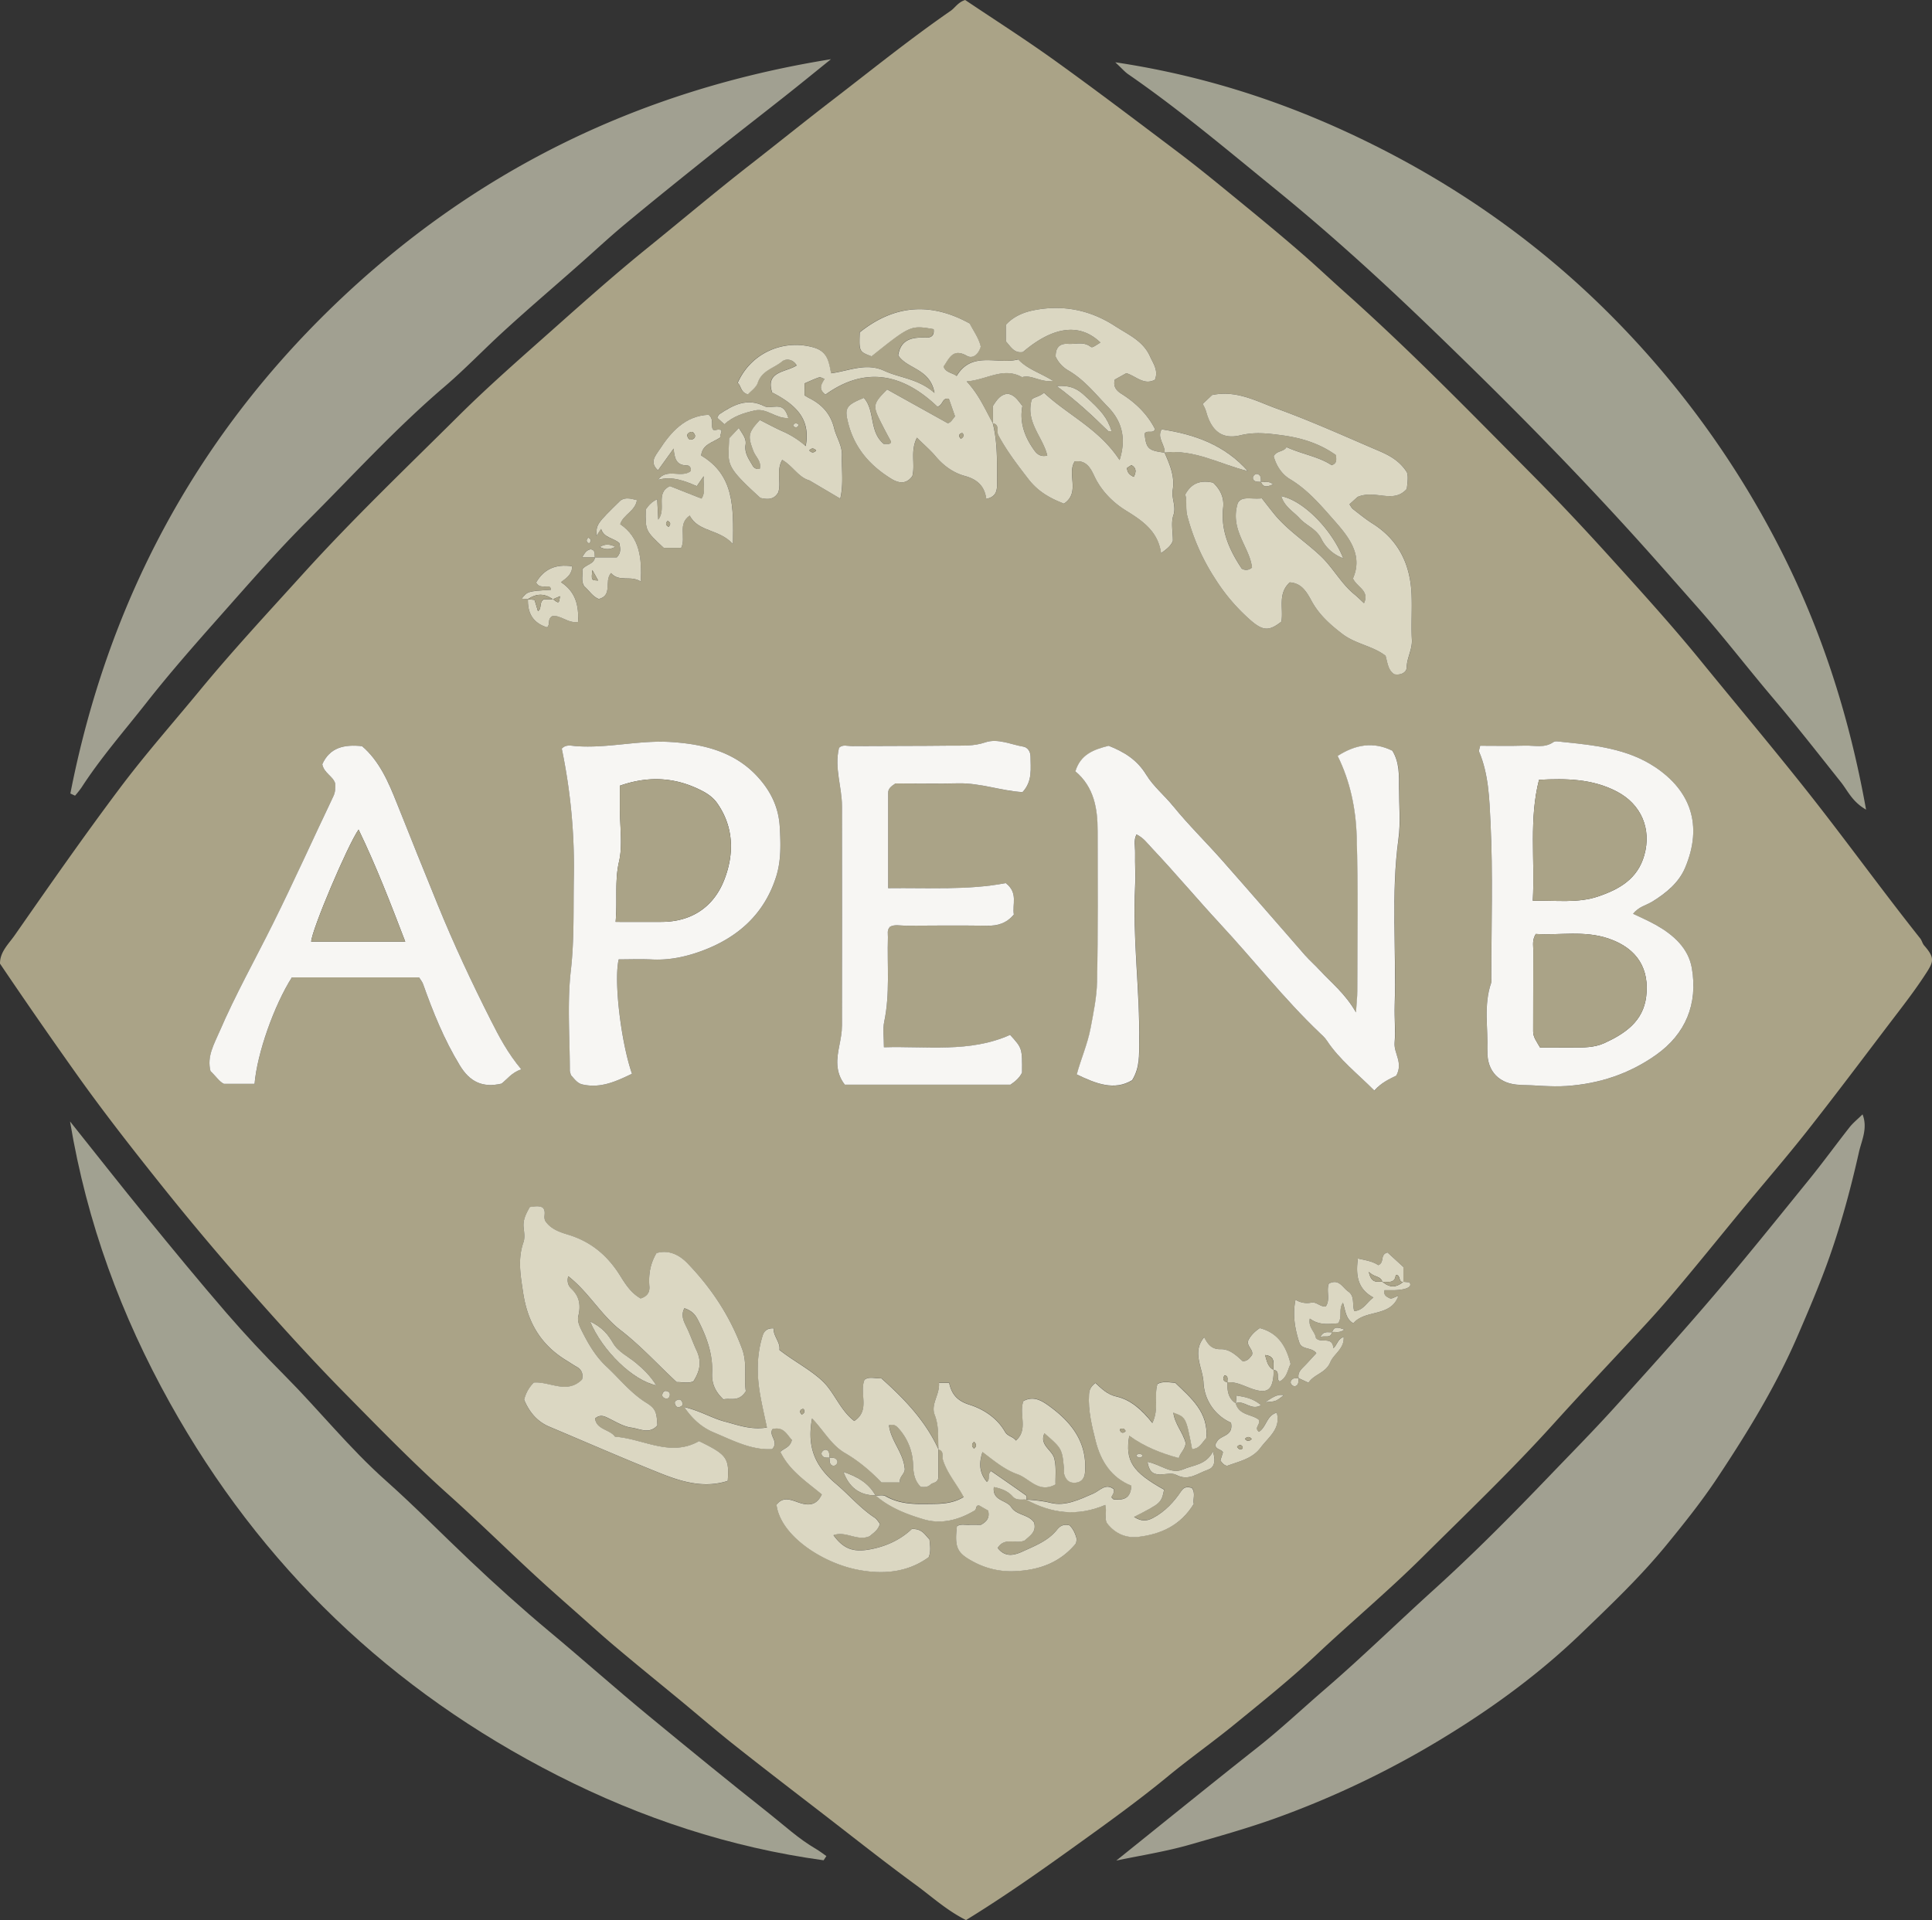
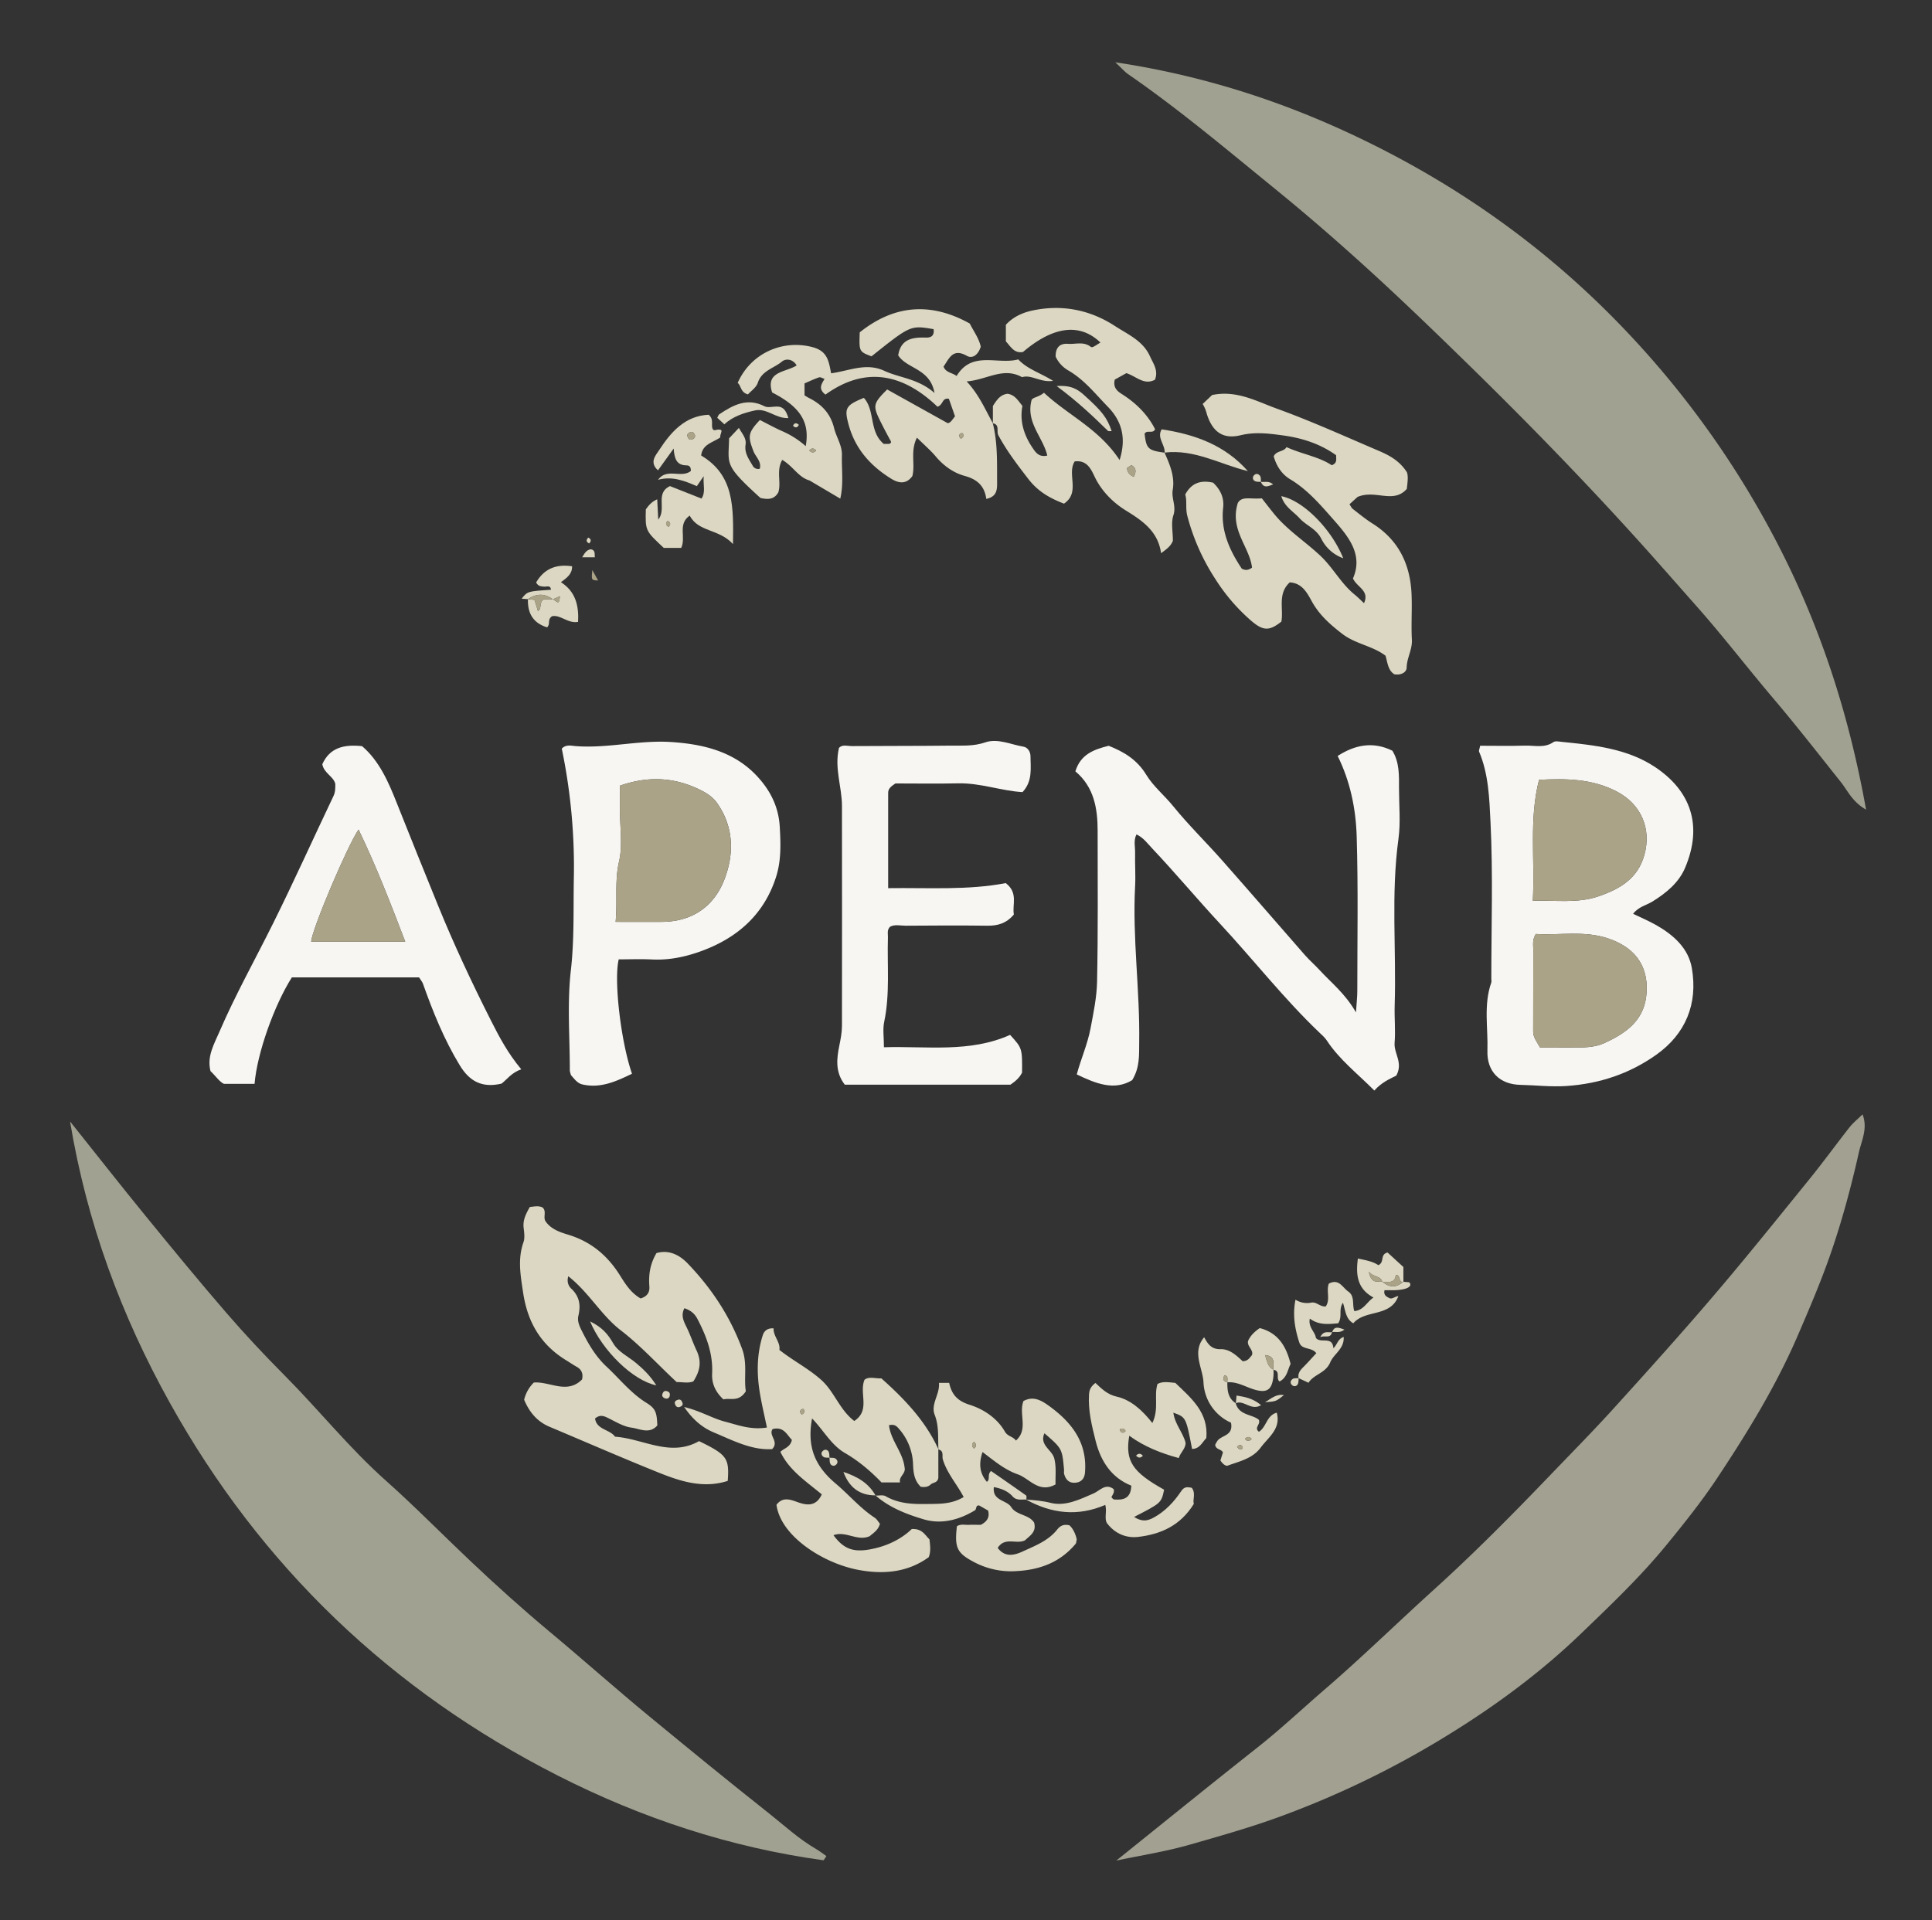
<svg xmlns="http://www.w3.org/2000/svg" viewBox="0 0 1848.74 1837.72">
  <rect x="0" y="0" width="1848.74" height="1837.72" fill="#333333" stroke="none" />
  <defs>
    <style>.cls-1{fill:#aaa387;}.cls-2{fill:#a1a091;}.cls-3{fill:#a1a191;}.cls-4{fill:#f7f6f3;}.cls-5{fill:#dbd7c2;}</style>
  </defs>
  <title>Recurso 2</title>
  <g id="Capa_2" data-name="Capa 2">
    <g id="Capa_1-2" data-name="Capa 1">
-       <path class="cls-1" d="M924.39,1837.72c-18.72-9.42-32.79-22.49-48.06-33.66-29.69-21.71-58.54-44.6-87.66-67.09-28.59-22.07-57.26-44-85.58-66.46-17.59-13.92-34.57-28.6-51.86-42.89-21.82-18-43.86-35.81-65.44-54.12-10.07-8.54-19.87-17.46-29.73-26.2-14.86-13.16-29.84-26.28-44.43-39.77-27.84-25.71-54.92-52.35-83.08-77.59-33.8-30.29-65.31-62.72-97.06-94.92-32.59-33-63.77-67.52-94.47-102.33q-43.19-48.93-83.94-100c-27.83-34.88-55.3-70-81.15-106.51C47.64,991.94,23.73,957.46,0,922.3-.12,911,8.37,903.35,14.11,895.1c33-47.34,66-94.69,100.63-140.83,24.1-32.12,50.77-62.32,76.34-93.34,31.6-38.32,65.37-74.67,98.7-111.48,47.49-52.44,98.53-101.23,148.62-151C468,369,499.56,341.59,530.75,313.83c29.11-25.89,58.26-51.81,88.54-76.3C652,211.06,684.15,183.88,717.35,158c26.44-20.63,52.57-41.71,79.16-62.16C834,67,870.79,37.27,909.71,10.36c4.32-3,6.92-8.14,13.86-10.36,28,18.82,57.24,37.46,85.38,57.67,39.45,28.35,78.17,57.71,117,87,16.79,12.65,33.16,25.89,49.42,39.22,24,19.64,48,39.22,71.33,59.55,13.47,11.73,26.45,24,39.81,35.94,62.75,55.88,121.34,116.12,180.45,175.78,25.25,25.49,49.82,51.71,73.9,78.32,29.26,32.35,58.65,64.68,86.19,98.47,33.25,40.81,67.11,81.1,99.86,122.33,37.64,47.38,72.94,96.51,110.55,143.87,1.6,2,2.13,4.9,3.8,6.81,11,12.59,9,15.71-.17,29.61-10.47,15.86-22.25,30.88-33.76,46-25.82,34-51.46,68.15-77.88,101.68-19.59,24.86-40.31,48.81-60.46,73.21-24.32,29.45-48.2,59.27-73,88.28-11.61,13.56-23.82,26.7-36,39.74-24.48,26.24-49.12,52.45-73.12,79-40.24,44.59-83.54,86-126.09,128.22-32.46,32.2-67.63,61.63-101,93-25,23.47-51.82,45-78.37,66.66-20.84,17-42.91,32.56-63.67,49.67-28.45,23.43-58.32,44.9-88.2,66.38C995.49,1790.91,961.24,1815.07,924.39,1837.72ZM1274.76,1275c-3.48.8-8-2.22-11.45,4.83,4.75-2.18,9.58,2,11.37-4.92,3.61-.37,7.7,1.15,11.83-2.4C1281,1270.6,1276.79,1268.89,1274.76,1275Zm-68.2-813.7c2.73,6.35,6.69,4.22,11.74,2.31-4.21-3.63-8.1-2-11.67-2.39-.24-1.92.14-4.26-.84-5.66-1.72-2.44-4.44-2.69-6.34,0a3.36,3.36,0,0,0,1.4,4.87C1202.47,461.28,1204.63,461.05,1206.56,461.29ZM793.77,1395.15c-.24-1.91,0-4.06-.84-5.68a3.34,3.34,0,0,0-4.88-1.3c-2.79,1.91-2.4,4.57,0,6.25,1.39,1,3.73.59,5.64.82.23,1.92,0,4.08.83,5.69a3.38,3.38,0,0,0,4.88,1.41c2.69-1.87,2.51-4.6,0-6.32C798,1395,795.69,1395.4,793.77,1395.15ZM505.1,573.45l.08.08c-.37,12.29,4,21.55,16.21,26.15,1.63.61,2.4,1.14,3.1-.54,1.84-2.52-.63-6.61,3.81-9.4,8.15-1.65,15.08,7.24,24.88,5.44.79-15.24-2.17-28.89-16.42-38,5.79-4.27,10.84-7.8,10.68-15.24-15.72-2.37-27,2.75-34.43,15.5,2.23,4.12,4.94,3.61,7.51,4,2.34.37,6.27-1.9,6.71,3-22.41,1.44-22.41,1.44-28.07,8.53Zm64.12-40c-.48-3,.89-6.88-3.86-7.75-4.06.64-5.67,3.28-8.28,7.66h12.23c-.92,7.07-9.1,6.78-12.1,11.7.67,5.31-1.41,10.74,1.57,15.85,4.83,4.16,8.23,10.2,14.22,12.48,13.57-3.79,4.77-16.81,11.58-24.89,7.88,9,19,1.88,28.58,8.14,1-22.52-.81-42-19.72-54.92,3-9.32,14.37-12.26,16-23-5.61-1.35-10.53-3-15.6.19-23.18,22.7-23.18,22.7-23.2,34.12l4.48-6.79c2.61,8.73,12,8.47,17.46,13.57.72,4.4,2.19,8.93-2.44,13.64Zm773.62,693.35.07.1v-14.23l-15.16-13.9c-7.64,2-2.5,9.48-8.89,12.11-5.27-3.69-12.39-4.76-19.49-6.35-2.17,15.84-.47,29.12,14.92,37.33-6.54,4.46-9.37,12.2-18.36,13-2.24-6.62.77-14.24-5.86-18.8-5.52-3.8-8.72-12.58-18.49-7.51-2.75,6.84,1.67,15.39-3,21.86-5.69.42-8.71-4.71-13.91-3.65a20.64,20.64,0,0,1-15-2.81c-2.92,14.41-.67,27.75,3.64,40.94,2.42,7.39,11.84,4.17,16.28,10.29-4.49,4.82-8.37,9.25-12.54,13.38-3,3-5.3,6-4.43,10.44-1.92.24-4.27-.14-5.66.84-2.45,1.72-2.69,4.44,0,6.33a3.34,3.34,0,0,0,4.87-1.38c.84-1.62.62-3.78.86-5.71l9.36,4.36c5.29-8.27,16.45-9,20.88-19.68,3.32-8,13.56-12.84,12.78-24.15-5.91,2-6.06,7.49-9.87,10.78-.65-12.15-12.44-4.15-16.7-9.89-.83-6-7.57-10.07-5.82-18.47,9,6.74,18.52,5.13,27.13,4.54,4.38-6.63,0-13.19,4.58-19.7,2.41,7.6,2.69,15.7,9.91,19.65,11.49-13.47,35.51-5.5,43.1-26-3.14.22-5.89,3.27-8.58,1.9-2.42-1.23-5.9-2.71-4.62-7.58,3.26,0,6.53.09,9.79,0,11.47-.37,17.41-3.54,13.82-7.56Zm-160.25,116.33c-7.46-4.76-8.25-12.22-8.11-20.06l.08-.07c9.25-.7,17,4.25,25.33,6.82,12.61,3.88,17.44.4,18.7-13,.18-1.93.05-3.88.06-5.83l-.08.08c7,1.07,1.93,8.36,5.78,11.17,7.31-3.74,7.73-11.46,10.57-16.73-4.23-17.34-12.21-29.89-29.49-34.38-4.4,2.94-8.26,6.47-10.75,11.24-2.8,5.75,5.15,9.18,3.28,14.57-2.25,2.7-3.9,5.79-8.91,5.91-5.6-5.23-12.25-11.75-21-11.53-9,.24-12.39-5.07-15.84-11.42-12,14.13-1.33,29.27-.64,43.25a44.36,44.36,0,0,0,26.31,38.51c2.39,12.31-8.24,11.83-12.58,16.86a24.42,24.42,0,0,0-2.56,4.39c.77,4.78,5.68,3.8,7.45,7.16-.79,2.54-1.69,5.38-2.45,7.81,2,2.73,3.74,4.66,6.43,5.09,11.6-4.34,24.09-6.67,32.12-17.46,7.47-10,19.55-17.94,15.4-33.42-9.84,2.65-9.86,13.88-17.08,18.27-5.07-4.06,2.06-7-.18-11.56-6.44-5.29-19-4.14-22-15.76,7.82-3.49,14.7,7.73,24.25,1.84-7.68-6.43-15.32-7.93-23.48-9.19C1182.94,1339.19,1182.76,1341.16,1182.59,1343.13Zm-344.8,88.18c-6.8-12.23-18.09-18.3-30.73-22.53,5.3,14.3,15,22.59,30.81,22.44,13.38,11.71,29.85,18,46.25,22.87,16.78,5,33.66.53,48.82-8.64,1.77-1.07.54-5.45,4.29-4.56l8.34,4.77c1.72,6.63-1.19,10.58-7,13.67-3.36,0-7.35-.16-11.32,0s-7.93-1-11.52,1.34c-2.45,20.82.14,25.81,16.82,34.52a75.31,75.31,0,0,0,39.78,8.43c22.72-1.15,42.1-8.34,56.94-26.05.74-.88.67-2.45,1.14-4.38-1.14-5.15-3.42-10.22-7-13.39-6-1.44-9.2.85-11.78,4.09-8.57,10.76-21,15.41-32.87,20.88-8.65,4-17.17,5.65-24-3.34,6.91-11.07,18.07-3,26.16-7.32,4.62-4.47,11.17-7.9,8.66-16.93-4.85-7.85-17-7-21.84-14.76-4.4-7-18.33-5.84-16.66-19.23,7.69,1.55,13.52,4.07,18,9,3.77,4.21,8.56,2.66,13.05,3,24.17,13.34,49.14,16.43,75.59,5,1.79,6.43-1.14,12.74,1.55,17.38,8,10.58,18.9,14.53,30,13.24,21.33-2.49,40.35-10.71,53.18-31.61-1.35-4,2.17-10.07-2-15.42-3.91-.66-6.92-1.42-10,3.12-7,10.39-15.37,19.51-26.86,25.67-6.64,3.56-11.58,3.31-18.31-.86,26-13.32,26-13.32,28.75-26.07-30.38-16.89-37.46-27.45-33.36-51.64,14.55,10.56,30.48,16.78,47.34,21.36,1.82-5.82,6.84-9.14,6.52-14.77-2.54-9.87-10.28-17.66-11.67-28.69,12.09,4.41,12.09,4.41,17.9,34.7,7.19,0,9.59-6.11,13.65-10.39,2.22-24.44-14.38-38.15-29.66-52.79-6-.45-11.76-1.8-17.07,1-3.59,11.44,1.69,23.63-4.9,37.4-10-12.83-21-22.32-34.17-25.27-9.25-2.06-14.57-7.8-20.32-13.08-4.53,3.47-5.86,6.62-6.14,11.09-.95,15.3,2.71,29.89,6.34,44.39,4.87,19.41,15.08,35.24,34.14,42.84-.48,12.69-7.93,13.89-16.57,13.21-.89-.07-1.68-1.45-2.49-2.21,1.12-2.41,3.15-4.46,2.18-7.7-7.78-6-13.34,1.57-19.27,4.14-13.28,5.74-27,12.53-41.12,9-7.87-2-15.37-2.5-23.13-3.16-.06-1.33.41-3.4-.25-3.87-11.22-8-22.58-15.83-33.57-23.45-4,3.6-.42,7.9-4,10.36-6.78-8.09-8-16.93-4.14-28.51,11.21,8.51,21.25,17,33.51,21.27,11.57,4,20.2,18.57,36.36,9.75-.28-8,.92-16.26-1.21-24.82-2.09-8.4-14.54-12.76-9.42-24.15,16.93,14.7,16.94,14.7,18.76,34.9.12,1.32-.26,2.74.08,4,1.31,4.85,4.11,8.45,9.54,8.46,6.22,0,9.88-3.44,10.4-9.62,2.35-27.79-11.56-47-32.73-62.7-8.3-6.18-16.08-11.24-26.12-5.92-4.81,12.38,5,27.06-7.23,37.87-2.84-4.13-7.76-3.71-10.57-8.62-7.4-13-20.54-21.52-33.87-25.7-12.09-3.8-17.11-10.34-19.44-20.92h-9.76c1,10.85-8.06,20.37-4.09,30.56,4.32,11.08,3,22,3.6,33.11-12.43-27.29-32.58-48.33-54.63-67.93-5.85.31-11.89-2.12-16.14,1.37-5.36,13.08,6,29-9.79,39.42-14.1-10.83-18.94-27.73-31.18-38.91s-26.87-18.42-40.46-29.11c1.13-7.45-5.91-13-5.55-20.62-6.35-.53-9.2,3-10.34,6.51-5.91,18.53-5.88,37.51-2.61,56.5,1.8,10.48,4.27,20.84,6.57,31.89-15.5,2.5-28-2.47-40.2-5.66-11.93-3.1-22.86-10-39-14,9,13.16,18.35,20.18,28.58,24.46,18.13,7.59,36.13,17.11,55.62,15.86,7.11-7.4-4-13.08.46-19.19,10.88-2.65,13.72,5.76,18.42,10.33-1.54,7.31-7.68,8-11,11.51,8.64,18,24.95,28.44,39.61,40.69-5.74,12.5-15.37,10.24-23.9,7.14-7.61-2.77-13.9-4.4-19.45,2.78,3.91,29.84,44.08,55.62,77.55,62.17,23,4.5,47.18,3.3,68.14-12,2.2-5.48,1.34-11.31.7-17.06-4.37-4.2-7-10.39-16.92-9.89-8.75,8.5-20.94,15.13-35.15,18.46-18.94,4.45-29.16,2-39.76-12.54,11.85-4.46,22.88,6.25,34.68.9,3.39-3,8.16-5.69,9.76-11.87-1.59-1.88-2.91-4.39-5-5.76-14-9.16-24.64-22-37.25-32.61-20.36-17.15-27.65-35.58-22.7-62.41,11.05,11.44,18.44,25.53,31.44,33.06,13.29,7.69,24.62,17.37,35,28.16h17.73c-1.3-5.85,5.8-8.25,4.36-14.3-1.59-14.56-13.21-25.78-14.92-40.4,5.5-1.48,7.73,1.3,9.81,3.72a53.82,53.82,0,0,1,13.22,33.83c.27,8.17,1.31,15.52,7.34,21.33,3.5.45,6.77.42,9.46-2.16,2.25-2.15,6.74-1.41,7.39-6.5v-27.23c5.74,1.26,3.33,6.14,4.36,9.57,4,13.37,13.63,23.91,19.93,36-11.73,7-23.42,6.48-35.11,6.66-13.77.22-27.15-.29-39.57-7.47C845,1430.45,841.06,1431.45,837.79,1431.31Zm276.65-998.07c-15.73-2.07-17.59-3.83-19.12-18.15,2.19-4,8,.52,10-4.32-7.34-14.4-18.57-25.28-32.16-33.85-5-3.12-8.07-6.86-6.39-13.61l11.06-6.16c9.35,2.87,16.86,11.93,27.37,6.29,3.49-8.91-1.59-15.35-4.77-22.44-6.69-14.91-21.17-20.91-33.42-28.91-24.12-15.75-51.11-20.93-79.35-14.83-9.22,2-18.51,6.21-25.12,13.61v15.84c4.75,5.24,8.07,11.75,16.39,10.17,29-24.78,54.5-27.91,74.08-9.05-7.3,4.54-7.77,5.19-9.66,3.81-6.73-5-14.22-2-21.32-2.56-8.41-.62-12,4.11-11.84,12.27a29.56,29.56,0,0,0,11.94,13.11c15.37,8.82,26,22.59,38,34.85,12.8,13.16,18.15,29.21,11.23,51-19.57-29.92-49.52-43-72.34-64.42-5.1,4.3-10.48,4.22-11.85,6.92-5.7,21.62,10.87,35.31,15,53.2-8,1.91-11.29-3.31-13.87-7.07-8.38-12.23-12.77-25.83-9.9-40.46-4.25-5.12-7.18-10.61-14.28-11.61-7.29.86-10.67,6.57-14,11.7v16.6c-7.37-13.05-13-27.09-25.18-40.18,19.35-1.43,35-14.17,53-4.05,9.08-2.76,17.5,5.39,29.64,3.5-12.92-8-24.6-11.16-33.35-20.53-19.78,5.34-44.21-8.67-59,15.89-4-3.25-10.4-3.16-12.5-9,5.36-7.65,8.75-18,22.27-10.31,5.71,3.25,11.2-1.5,13.34-8.8-1.79-8.14-7-15-10.53-22.11-37.57-20.91-72.57-17.74-105.29,8.45-.63,18.41-.63,18.41,11.27,22.94,37.31-29.75,37.31-29.75,59.42-26,.79,5.55-1.66,8.24-7.22,8.06-12.79-.44-24.21,1.23-26.65,17,8.44,13.19,30.5,12.35,34.73,36-15.78-13.87-33.16-14.31-48-21.18-17.49-8.12-33.51,0-50.92,2.36-2.24-11.27-3.22-21.11-17.69-25-28.46-7.61-59.12,5.57-71.73,34.2,3.5,2.76,2.53,8.95,9.84,11,2.83-3.2,8-6.56,9.42-11.1,3.78-11.73,15.38-13.83,23.18-20.38,3.12-2.61,10-3.09,14,3.75-10.42,6.76-30.07,5.4-23.46,25.89,26.7,13.6,36.33,28.27,32.14,51.36A84.09,84.09,0,0,0,749.32,413c-7.59-3.3-14.86-7.34-22.1-11-11.49,12.22-11.62,15.57-6.2,29.75,2.11,5.52,8,10,6.1,16.91a5.92,5.92,0,0,1-6.87-3.05c-3.58-6.17-8-12.09-6.73-20,1-6.25-3.39-10.53-6.39-16.06l-9.39,10c-.51,25.17-5.45,24.92,30,57.06,6.58,1.48,13,1.93,17.1-5.35,3.05-9.66-2.27-20.63,3.76-31.09,10.37,6,15.48,16.67,26.11,19.7l29.42,17.39c3.32-14,1.19-27.86,1.59-41.55.28-9.34-5.33-17.23-7.47-25.9-3.41-13.83-11.64-22.66-23.8-28.75-1.66-.84-3.22-1.89-4.5-2.64V367c4.44-1.89,9.06-4.15,13.91-5.77,1.39-.46,3.4.92,5.26,1.49-3,5-6.31,9.54.87,15,39.12-28.26,75.28-19,107.16,11.62,5.74-1.82,4.22-8.91,10.93-7.58l5.83,16.76c-2.68,3.13-4.18,6.34-7.05,6.51l-57.88-32.26c-13.29,13.26-13.8,15.46-6.92,29.57,3.14,6.46,6.48,12.83,10,19.11.89,1.61,1.2,2.39-1.19,3.41h-5.16c-14.25-12-7.94-31.76-19-44.05-17.46,7-18.66,10.05-14.89,24.56,6.15,23.66,20.82,40.27,41,52.8,7.73,4.79,14.7,5.25,20.3-2.51,2.91-11.57-2.21-23.69,4.37-36.75,7.13,7.06,13.15,12.23,18.2,18.22,7.48,8.87,17,15.5,27.5,18.38,12.15,3.33,19,9.76,20.65,22,9.91-2.13,10.41-8.34,10.36-15.41-.14-19.09.64-38.23-4.13-57,7,1.25,3.3,7.66,5.31,11.41,8.07,15.07,18.29,28.38,28.72,41.9,9.44,12.25,20.8,18.46,34.11,23.62,16-10.84,2.51-28.3,10.27-40.43,10.84-1.29,14.95,5.82,18.76,14,6.61,14.22,17.74,25.32,30.49,33.18,16.11,9.93,30.48,20,33.4,40.66,5.42-3.91,9.63-7.09,11.3-12,0-8.48-1.92-17.12.49-24.32,2.92-8.72-2.06-16.11-.64-24.32,2.18-12.71-2.82-24.3-7.87-35.67,28.61-3.44,53.08,11.18,79.73,17.76-21.95-24.93-50.84-35.25-82.49-40C1106.71,419.11,1115,425.61,1114.44,433.24Zm221.68,596.25c6.76-12.46-2.35-21-1.5-31.15,1-11.93-.3-24,.08-36,1.68-53.12-3.65-106.34,3.62-159.41,2.16-15.75.52-32,.53-48,0-12.46.54-25-6.34-36.31-18.39-9.11-35.62-5.78-52.37,5,12,24.2,17.4,50.44,18.21,76.91,1.5,49.38.6,98.85.59,148.28,0,5.45-.66,10.9-1.27,20.26-10.32-18.09-23.58-28.28-34.73-40.42-4.51-4.91-9.63-9.28-14-14.29-26.56-30.28-52.85-60.79-79.52-91-15.37-17.39-32.06-33.66-46.66-51.66-8.36-10.32-19-19-25.73-30-8.93-14.75-21.72-22.14-36-27.81-14.4,3.58-27,8.3-31.85,24.47,17.9,15.1,21.28,35.54,21.29,57.06,0,48.1.43,96.21-.55,144.28-.3,14.82-3.42,29.69-6.2,44.46-2.86,15.23-9.26,29.34-13.22,44.27,18.42,8.89,35.86,15.85,53,5.51,7.57-12.41,6.54-24.34,6.73-36.18.8-49.84-6.56-99.46-3.92-149.35.56-10.66-.31-21.38,0-32.06.14-5.79-1.62-11.82,1.33-17.6,6.45,2.93,10.43,8.5,14.93,13.27,22.26,23.57,43,48.52,65.06,72.23,32,34.51,61.09,71.77,95.25,104.33,2.41,2.3,5,4.56,6.82,7.3,12.15,18.49,29.49,31.8,45.55,48C1321.74,1036.23,1329.51,1032.73,1336.12,1029.49Zm80.26-315.73c-.64,3.22-1.46,4.71-1.05,5.67,9.12,21.48,9.81,44.89,10.91,67.17,2.48,49.88.78,100,.78,150,0,1.34.34,2.8-.08,4-7.45,21.33-2.94,43.39-3.64,65.07-.65,20,11.77,32.26,31.47,32.68,14.68.31,29.07,2.12,44.14,1.1,31.9-2.17,60.3-11.8,85.7-29.72,28.39-20,40.21-48.9,34.31-83.1-3.29-19.07-17.51-31.72-34-41.11-7-4-14.58-7.17-22.22-10.88,5.19-6.86,12.68-8.16,18.62-11.82,13.23-8.15,25.15-18,31.13-32.19,17.32-40.91,5-73.86-28.56-96.33-26.75-17.89-58.36-21.06-89.55-24.24-2.64-.27-6.06-1-7.87.24-8.6,6-18.1,3.09-27.17,3.37C1444.86,714.08,1430.38,713.76,1416.38,713.76ZM498.8,1023.43c-13-15.55-21.19-31.2-29.16-47C451.38,940.3,434.19,903.63,419,866.12c-13.19-32.49-26.38-65-39.29-97.6-7.82-19.75-16.61-40.19-33.18-54.36-17.2-1.86-31,1.32-38.07,17.32,1.74,8.82,10.6,11.43,12.44,18.72,0,4.06.11,7.79-1.75,11.71-19.39,40.68-37.86,81.82-57.92,122.17-17.15,34.51-36,68.17-51.29,103.61-5.08,11.81-12,23.4-8.47,37.45,4.94,4.62,8.64,10.35,12.9,12.25h29.27c2.42-29.31,18.8-75.31,35.7-101.93H401c1.71,2.73,3.11,4.27,3.75,6.07,9.58,27,20.23,53.38,35.2,78.06,9.54,15.74,21.74,21.83,40,17.55C485.2,1033.08,489.4,1026.73,498.8,1023.43Zm106,4.27c-10.68-30.78-17.55-89.75-12.7-109.47,10.59,0,21.25-.43,31.87.1,16.68.83,32.65-2.65,48-8.34,34.4-12.77,59.65-35.41,70.85-71.22,4.79-15.32,4.28-31.22,3.36-47.38-1.08-19-8.86-34.33-20.85-47.56-22.1-24.41-52-31.6-83.25-33.63-30.4-2-60.52,6.24-91.07,3.93-4.35-.32-9.38-1.88-13.41,2.42a554.61,554.61,0,0,1,11.52,124.86c-.51,29,.51,58-2.82,87.17-3.59,31.61-.94,63.93-1,95.95,0,1.25.58,2.51,1.07,4.53,3.19,3.28,6,8,11.56,9C575.18,1041.8,590,1034.76,604.76,1027.7Zm203.64,10.47H966.92c4.81-3.26,8.76-6.73,11.1-11.57.19-23.31.19-23.31-11.43-36.1-38.75,17.34-79.58,10.6-120.73,11.85,0-9.67-1.25-17.2.22-24.16,5.69-26.93,2.77-54.11,3.6-81.18.1-3.17-1.15-6.67,2-10,4.49-2.52,9.91-1,15.05-1,26-.2,52.06-.3,78.08,0,9.85.12,18.16-2.23,25.38-10.71-1.81-9.37,4.48-20.64-7.77-30.07-36.08,7-73.59,4.34-112.51,4.85,0-31.6,0-61.47,0-91.34,0-3.67,2.45-6,6.94-8.88,19,0,39.63.35,60.23-.1,21.1-.45,41.09,7.21,61.39,8.4,9.8-10.53,7.7-22.71,7.62-34.47,0-4.61-3-8.44-6.6-9-12.22-2-24.77-8.26-36.73-4.13-11.26,3.88-22.17,3-33.25,3.11-31.36.39-62.73.19-94.1.44-4.39,0-9.4-1.9-12.57,1.79-4.59,19.28,2.84,37.2,2.86,55.57q.09,105.1,0,210.22c0,6.5-1.27,12.84-2.56,19.31C800.73,1012.86,798.92,1026,808.4,1038.17Zm-94.7,293.38c-2.06-12.74,1.65-26.13-3.51-40.17-11.52-31.33-29.22-58.12-52.09-81.94-8.89-9.27-19.15-13.15-29.94-10-6.49,11-7.6,21.35-6.8,32,.48,6.32-2.9,9.73-8.36,11.42-9.25-5.31-14.48-13.68-19.72-22-11.84-18.91-27.55-32.31-49.53-39-7.49-2.27-16.46-5.14-21.66-12.74-2.77-4,1.25-9.48-2.88-13.28-3.66-1.93-7.55-1.06-12.28-.5-3.28,5.92-6.77,12-5.9,19.77.52,4.61,1.31,9.77-.15,13.93-5.68,16.16-2.82,31.62-.36,48.07,4.28,28.68,17,50.21,41.61,65.18,3.31,2,6.51,4.22,9.93,6.13,4.56,2.54,6.15,6.78,4.84,12-14.31,14.46-31,1.65-46.11,2.92a34.12,34.12,0,0,0-9.27,16.48c5.21,12.33,12.79,21,24.37,25.89,34.56,14.54,69,29.52,103.71,43.56,21.34,8.62,43.25,15.78,66.75,8.2,1.59-21.8-.74-25.05-27.48-38.07-27.51,15.68-53.49-2.43-80.36-4.22-5-7.13-17.59-6.51-19.13-17.43,4.27-3.57,7.69-2.75,11.61-.87,7.58,3.64,15.17,8.55,23.19,9.61s17.35,6.58,24.81-2.13c-.6-12-1.31-15.94-10.41-21.57-15-9.26-25.61-22.94-38.17-34.64-10.7-10-17.81-22.36-24.24-35.38-2.21-4.49-3.79-8.77-2.78-13.17,2.32-10,1.3-18.44-6.63-26-1.88-1.79-4.79-5.72-3-12,19.7,15.43,31.42,37.26,50.11,51.67,19.52,15,36,33.28,53.6,49.63,5.87-.07,11.15,1.31,16-.68,6.14-9.71,8.3-18.46,2.93-29.83-3.21-6.79-5.73-14.38-9.11-21.35-2.93-6-6.13-11.73-2.4-18.83,5.42,1.9,9.49,4.56,12.47,10.28,8.58,16.44,15,33.29,14.05,52.13-.48,10,3.23,17.75,10.8,24.86C698.88,1337.69,706.92,1342.3,713.7,1331.55Zm470.77-850.13c-8,25.68,11.26,41.84,13.6,61.81-3.73,2.9-6.77,2.64-9.82,1-11.75-17.76-20.29-36.37-17.79-58.45,1.12-9.9-3.13-17.74-9.65-23.85-11.7-2.53-20.51,0-26.67,11.41,2,5.92.11,12.86,2,20.33a205.5,205.5,0,0,0,26.51,60,181.39,181.39,0,0,0,34.63,40.45c11.68,10,17.47,9.84,28.89.8,2.18-12.45-3.86-26.65,8-37.54,11.36.66,16.19,9.13,21,17.95,7,12.91,17.49,22.23,29.19,31.27,12.79,9.87,29,11.47,41.5,21,1.88,6.64,2.43,14,8.38,17.72,6.62,1.21,11.73-2.06,11.81-6.31.18-9.36,5.58-17.32,5-26.85-.81-14.63.35-29.38-.34-44-1.33-28.31-12.47-51.44-37.19-67-6.62-4.17-12.72-9.19-18.92-14-1.34-1-2.08-2.84-3.27-4.54,3.79-3.43,7.22-6.53,7.78-7.05,17.32-7.27,34.07,7,47.08-7.66.72-6.31,1.57-12.14.06-16-7.56-11.64-17.76-16.54-28-20.92-32.09-13.68-63.93-28.13-96.7-40-19.19-6.94-38.15-17.81-61.66-12.94l-9.05,8.58a32.67,32.67,0,0,1,3.87,9.19c5.24,17.05,15.14,24.86,32.15,20.79,14-3.33,26.42-1.79,40.08,0,19.14,2.56,36.3,8.14,51.65,19.1-.19,3.7,1.43,7.42-4.24,9.54-12.32-8.22-27.92-10.39-43.26-17.33-2.83,4.75-9.47,3.14-12.26,8.77,2.52,9.16,7.76,17.22,15.63,21.91,16.94,10.11,29.44,25,42,39.21,13.89,15.75,28.21,33.08,18.2,55.81,3.93,8.58,16.07,11.52,10.58,23.65-3.17-2.92-5.87-5.71-8.88-8.14-13-10.5-20.64-25.69-32.75-37.11-14.43-13.62-31.41-24.4-44.13-39.86-4.67-5.68-9.13-11.53-12-15.22C1196.4,478,1188.34,474.54,1184.47,481.42ZM660,493.47c8.29,16,27.83,12.42,41.44,27.28.44-35.37,1.31-65.86-30.47-84.74,1.16-10.89,11.28-12.46,18.26-17.24-.4-2.95,2.37-6.47.64-7.26-4.31-1.27-5.61,1.57-7.65-.51-2.36-3.92,1.51-9.34-4.06-14-22.45,1-36.05,16.36-47.5,34-3.09,4.75-9.67,11.47-1,19.2l15-20.86c.71,9.44,2.59,16.09,12.42,16.1,3.35,0,4.19,2.46,4,5.39-9.17,7.36-22.92-3.42-31.4,8.45,13.61-3.82,25.69,1,37.14,6.06,2.16-3.13,3.57-5.17,6.58-9.55-.7,8.73,2.1,15.07-2.07,21.43l-30.21-11.94c-14.52,6.83-2.92,21.59-11.2,32.11-.38-7.63-.66-13.36-1-19.46-5.33,2.26-8.21,5.88-10.89,9.57-.53,20.44-.53,20.44,17.15,36.92h16.67C656.64,514.07,648.09,501.73,660,493.47Zm-95.31,771.25c11.82,28.2,41.15,56.69,63.33,61.21-6.16-9.67-12.77-15.81-19.41-21.39-7.45-6.26-17-10.44-22-19.06C581.92,1277.4,576.74,1270.63,564.64,1264.72Zm720.73-730.39c-11.41-28.22-38.46-55.38-59.29-59.44,3,10.17,11.64,14.68,17.52,21.17,6.39,7.06,16.06,9.95,20.9,19.87A37.62,37.62,0,0,0,1285.37,534.33ZM693.11,406.09c8.22-7.47,18.28-10.8,29.08-13.26,11.63-2.64,19.91,7.93,32.2,7.24-2.15-6.85-4.54-10.93-11-11-4,0-8.66,1.36-11.82-.26-16.61-8.51-30-1.21-43.3,7.66-.88.59-1.2,2-1.94,3.36Zm318-36.59c19.57,14.47,34.38,28.54,49,42.81.67.66,2.39.23,3.63.31-4.41-12.95-9.18-19-26.29-34.4C1031.43,372.77,1025.19,368.51,1011.13,369.5Zm149.58,1019.69c-6.67,13.13-18.92,12.87-28.75,17.21-11.35,5-21.41-4.92-33.91-7.25,1.37,8.84,4.92,12.13,11.78,12.08,5.28,0,11.56-1.85,15.65.36,11.89,6.42,20.72-1.66,30.41-4.89C1161.09,1405,1163.93,1400.07,1160.71,1389.19Zm49.8-47.11c10.4-.73,10.4-.73,18.08-6.78C1221.42,1334,1216.94,1338.22,1210.51,1342.08Zm-569.81-5.54c1-3.56-.79-4.53-2.68-5.1-2.4-.72-3.67,1-4.2,2.93-.67,2.38,1.23,3.62,3.08,4.15A3.09,3.09,0,0,0,640.7,1336.54Zm-66.81-813c5.22,2.64,9.79,2.74,14.88-.18C583.46,520.65,578.88,520.45,573.89,523.51Zm76.24,823.23c1.79-.75,3.77-1.57,2.94-4.08-.62-1.85-1.8-3.73-4.17-3-1.8.53-3.86,1.58-3,4.08C646.49,1345.54,647.57,1347.31,650.13,1346.74Zm114.3-940.12c-2.3-2.08-4.18-2.16-5.62.88C761.14,409.74,763,409.56,764.43,406.62Zm329.18,986.67c-2.13-2.42-4.28-2.53-6.53-.1C1089.21,1395.49,1091.36,1395.84,1093.61,1393.29ZM563.78,520.14c2.08-2.3,2.16-4.18-.88-5.62C560.66,516.85,560.84,518.68,563.78,520.14Z" />
      <path class="cls-2" d="M1068.18,1780.78c46.1-37,90.44-73,135.24-108.37,22.28-17.6,43-37.16,64.54-55.72,35.69-30.77,69.36-63.76,104.26-95.34,38.58-34.93,75.09-71.86,111-109.29,20.67-21.54,41.71-42.84,61.76-65,32-35.31,63.87-70.71,94.78-106.93,31.2-36.57,61.31-74.08,91.59-111.42,13.23-16.32,25.56-33.35,38.56-49.86,3.25-4.12,7.47-7.48,12.36-12.28,5.25,13.31-1,25.28-3.43,36.12-7.53,33.52-16.49,66.91-27.84,99.32-9,25.72-19.82,51-30.65,76.11-20.83,48.41-48.16,92.85-77.07,136.42-14.86,22.4-31.72,43.5-48.83,64.39-25,30.51-53.47,57.55-81.72,84.74-38,36.58-80.41,68-125.23,95.73a882.28,882.28,0,0,1-167.38,81c-27,9.67-54.46,17.33-81.87,25.22C1115.33,1772.19,1091.57,1775.83,1068.18,1780.78Z" />
      <path class="cls-3" d="M1785.65,774.91c-13.39-7.72-17.55-18.13-24-26.24-21.33-26.76-42.33-53.76-64.48-79.88-24.71-29.12-48-59.51-73.28-88.09-12.28-13.87-24.54-27.82-36.83-41.7-59.17-66.82-121.27-130.82-185.1-193.15-30.46-29.76-61.12-59.34-92.6-88-28.81-26.23-58.25-51.84-88.46-76.43C1174.51,143.67,1128.78,105,1079.52,71c-3.21-2.22-5.81-5.33-12.3-11.39,93.19,14,176.66,42.92,256.11,83.63,80.74,41.38,153.78,94,217.77,158.26a887.32,887.32,0,0,1,159,217.33C1741.65,598.62,1769.13,682.82,1785.65,774.91Z" />
-       <path class="cls-2" d="M67.33,759.47c35.57-181.44,118.32-338,251.82-466.8,132.7-128,290.75-206.21,476-236C779.23,69.52,765.7,80.56,752,91.39c-23.69,18.75-47.61,37.21-71.21,56.07-27.75,22.18-55.46,44.42-82.77,67.13-10.66,8.85-21,18.2-31.27,27.45-28.54,25.7-58,50.38-86.28,76.4-18.56,17.07-36.05,35.35-55.18,51.7C378.6,410,337.3,455.4,294,498.7,264.5,528.19,237.08,559.78,209.4,591c-23.63,26.66-47.19,53.46-69.17,81.45C119.17,699.29,96.59,725,78,753.73a98,98,0,0,1-6.19,7.83Z" />
      <path class="cls-3" d="M788.11,1780.49c-89.37-12.25-174.24-40.33-254.35-81.07-159.57-81.15-284.08-200.13-371.27-356.82-46.35-83.31-79.25-171.76-95.47-269.26,25.64,32.13,48.74,61.57,72.38,90.55,25.4,31.13,50.9,62.19,77.15,92.59,17.77,20.57,36.41,40.48,55.59,59.76,32.86,33,62,69.67,96.84,100.66,27.85,24.78,53.88,51.39,80.93,76.95,24.51,23.16,49.58,45.83,75.48,67.42,32.4,27,63.85,55.09,96.44,81.89,37.64,31,75.36,61.84,113.58,92.07,14.88,11.77,28.89,24.84,45.47,34.45,3.45,2,6.61,4.51,9.9,6.79Z" />
      <path class="cls-4" d="M1336.12,1029.49c-6.61,3.24-14.38,6.74-21,14.29-16.06-16.18-33.4-29.49-45.55-48-1.8-2.74-4.41-5-6.82-7.3-34.16-32.56-63.2-69.82-95.25-104.33-22-23.71-42.8-48.66-65.06-72.23-4.5-4.77-8.48-10.34-14.93-13.27-3,5.78-1.19,11.81-1.33,17.6-.26,10.68.61,21.4,0,32.06-2.64,49.89,4.72,99.51,3.92,149.35-.19,11.84.84,23.77-6.73,36.18-17.12,10.34-34.56,3.38-53-5.51,4-14.93,10.36-29,13.22-44.27,2.78-14.77,5.9-29.64,6.2-44.46,1-48.07.56-96.18.55-144.28,0-21.52-3.39-42-21.29-57.06,4.88-16.17,17.45-20.89,31.85-24.47,14.27,5.67,27.06,13.06,36,27.81,6.68,11,17.37,19.69,25.73,30,14.6,18,31.29,34.27,46.66,51.66,26.67,30.18,53,60.69,79.52,91,4.4,5,9.52,9.38,14,14.29,11.15,12.14,24.41,22.33,34.73,40.42.61-9.36,1.27-14.81,1.27-20.26,0-49.43.91-98.9-.59-148.28-.81-26.47-6.22-52.71-18.21-76.91,16.75-10.77,34-14.1,52.37-5,6.88,11.27,6.36,23.85,6.34,36.31,0,16,1.63,32.3-.53,48-7.27,53.07-1.94,106.29-3.62,159.41-.38,12,.92,24.11-.08,36C1333.77,1008.5,1342.88,1017,1336.12,1029.49Z" />
      <path class="cls-4" d="M1416.38,713.76c14,0,28.48.32,42.94-.12,9.07-.28,18.57,2.61,27.17-3.37,1.81-1.26,5.23-.51,7.87-.24,31.19,3.18,62.8,6.35,89.55,24.24,33.59,22.47,45.88,55.42,28.56,96.33-6,14.15-17.9,24-31.13,32.19-5.94,3.66-13.43,5-18.62,11.82,7.64,3.71,15.17,6.87,22.22,10.88,16.47,9.39,30.69,22,34,41.11,5.9,34.2-5.92,63.08-34.31,83.1-25.4,17.92-53.8,27.55-85.7,29.72-15.07,1-29.46-.79-44.14-1.1-19.7-.42-32.12-12.69-31.47-32.68.7-21.68-3.81-43.74,3.64-65.07.42-1.19.08-2.65.08-4,0-50,1.7-100.1-.78-150-1.1-22.28-1.79-45.69-10.91-67.17C1414.92,718.47,1415.74,717,1416.38,713.76Zm50.39,148.34c22.4-.56,42.85,2.59,62.61-4.14,20.13-6.86,37.69-16.65,44.09-39.57,7-25.12-2.94-48.53-26.19-60.73-23.68-12.43-48.84-12.62-74.58-11.31C1463.06,784.15,1468.84,821.88,1466.77,862.1Zm6.92,140.49h30.92c10.52,0,21.13.17,30.94-4.38,19.6-9.08,36.82-20.7,39.7-44.46,3.07-25.32-7.41-45.82-36.28-55.54-23.21-7.82-46.83-2.83-69.39-4.3-3.56,6-2.35,10.72-2.37,15.22-.12,26,0,52-.12,78C1467.06,992.8,1470.42,996.78,1473.69,1002.59Z" />
      <path class="cls-4" d="M498.8,1023.43c-9.4,3.3-13.6,9.65-18.86,13.71-18.27,4.28-30.47-1.81-40-17.55-15-24.68-25.62-51.06-35.2-78.06-.64-1.8-2-3.34-3.75-6.07H279.29c-16.9,26.62-33.28,72.62-35.7,101.93H214.32c-4.26-1.9-8-7.63-12.9-12.25-3.57-14.05,3.39-25.64,8.47-37.45,15.26-35.44,34.14-69.1,51.29-103.61,20.06-40.35,38.53-81.49,57.92-122.17,1.86-3.92,1.78-7.65,1.75-11.71-1.84-7.29-10.7-9.9-12.44-18.72,7.11-16,20.87-19.18,38.07-17.32,16.57,14.17,25.36,34.61,33.18,54.36,12.91,32.6,26.1,65.11,39.29,97.6,15.24,37.51,32.43,74.18,50.69,110.33C477.61,992.23,485.82,1007.88,498.8,1023.43ZM343.12,794c-10.44,14.84-44.76,95.82-45.34,107.24h90C373.69,864.51,359.94,828.8,343.12,794Z" />
      <path class="cls-4" d="M604.76,1027.7c-14.79,7.06-29.58,14.1-46.86,10.35-5.58-1-8.37-5.71-11.56-9-.49-2-1.07-3.28-1.07-4.53,0-32-2.63-64.34,1-95.95,3.33-29.2,2.31-58.13,2.82-87.17a554.61,554.61,0,0,0-11.52-124.86c4-4.3,9.06-2.74,13.41-2.42,30.55,2.31,60.67-5.92,91.07-3.93,31.2,2,61.15,9.22,83.25,33.63,12,13.23,19.77,28.54,20.85,47.56.92,16.16,1.43,32.06-3.36,47.38-11.2,35.81-36.45,58.45-70.85,71.22-15.32,5.69-31.29,9.17-48,8.34-10.62-.53-21.28-.1-31.87-.1C587.21,938,594.08,996.92,604.76,1027.7ZM589.1,882.34c16.34,0,30.26.06,44.18,0,28.91-.16,49.8-14.56,59.82-40.4,9.53-24.55,9.25-50.48-7-73.44-3.29-4.63-8-8.28-13.6-11.23-25.82-13.6-51.94-14.87-79.29-5.28,0,8.23,0,15.56,0,22.9,0,16.68,2.8,34-.86,49.88C588,843.44,591,861.5,589.1,882.34Z" />
      <path class="cls-4" d="M808.4,1038.17c-9.48-12.18-7.67-25.31-5.28-37.19,1.29-6.47,2.55-12.81,2.56-19.31q.14-105.1,0-210.22c0-18.37-7.45-36.29-2.86-55.57,3.17-3.69,8.18-1.76,12.57-1.79,31.37-.25,62.74-.05,94.1-.44,11.08-.14,22,.77,33.25-3.11,12-4.13,24.51,2.1,36.73,4.13,3.62.6,6.57,4.43,6.6,9,.08,11.76,2.18,23.94-7.62,34.47-20.3-1.19-40.29-8.85-61.39-8.4-20.6.45-41.22.1-60.23.1-4.49,2.9-6.93,5.21-6.94,8.88-.06,29.87,0,59.74,0,91.34,38.92-.51,76.43,2.13,112.51-4.85,12.25,9.43,6,20.7,7.77,30.07C963,883.8,954.64,886.15,944.79,886c-26-.32-52-.22-78.08,0-5.14,0-10.56-1.49-15.05,1-3.13,3.3-1.88,6.8-2,10-.83,27.07,2.09,54.25-3.6,81.18-1.47,7-.22,14.49-.22,24.16,41.15-1.25,82,5.49,120.73-11.85,11.62,12.79,11.62,12.79,11.43,36.1-2.34,4.84-6.29,8.31-11.1,11.57Z" />
      <path class="cls-5" d="M713.7,1331.55c-6.78,10.75-14.82,6.14-21.46,7.83-7.57-7.11-11.28-14.91-10.8-24.86.9-18.84-5.47-35.69-14.05-52.13-3-5.72-7-8.38-12.47-10.28-3.73,7.1-.53,12.81,2.4,18.83,3.38,7,5.9,14.56,9.11,21.35,5.37,11.37,3.21,20.12-2.93,29.83-4.83,2-10.11.61-16,.68-17.65-16.35-34.08-34.58-53.6-49.63-18.69-14.41-30.41-36.24-50.11-51.67-1.84,6.3,1.07,10.23,3,12,7.93,7.55,9,16,6.63,26-1,4.4.57,8.68,2.78,13.17,6.43,13,13.54,25.43,24.24,35.38,12.56,11.7,23.18,25.38,38.17,34.64,9.1,5.63,9.81,9.52,10.41,21.57-7.46,8.71-16.86,3.18-24.81,2.13s-15.61-6-23.19-9.61c-3.92-1.88-7.34-2.7-11.61.87,1.54,10.92,14.12,10.3,19.13,17.43,26.87,1.79,52.85,19.9,80.36,4.22,26.74,13,29.07,16.27,27.48,38.07-23.5,7.58-45.41.42-66.75-8.2-34.76-14-69.15-29-103.71-43.56-11.58-4.86-19.16-13.56-24.37-25.89a34.12,34.12,0,0,1,9.27-16.48c15.13-1.27,31.8,11.54,46.11-2.92,1.31-5.18-.28-9.42-4.84-12-3.42-1.91-6.62-4.12-9.93-6.13-24.66-15-37.33-36.5-41.61-65.18-2.46-16.45-5.32-31.91.36-48.07,1.46-4.16.67-9.32.15-13.93-.87-7.8,2.62-13.85,5.9-19.77,4.73-.56,8.62-1.43,12.28.5,4.13,3.8.11,9.26,2.88,13.28,5.2,7.6,14.17,10.47,21.66,12.74,22,6.69,37.69,20.09,49.53,39,5.24,8.37,10.47,16.74,19.72,22,5.46-1.69,8.84-5.1,8.36-11.42-.8-10.63.31-20.94,6.8-32,10.79-3.17,21.05.71,29.94,10,22.87,23.82,40.57,50.61,52.09,81.94C715.35,1305.42,711.64,1318.81,713.7,1331.55Z" />
      <path class="cls-5" d="M1184.47,481.42c3.87-6.88,11.93-3.45,23-4.46,2.91,3.69,7.37,9.54,12,15.22,12.72,15.46,29.7,26.24,44.13,39.86,12.11,11.42,19.73,26.61,32.75,37.11,3,2.43,5.71,5.22,8.88,8.14,5.49-12.13-6.65-15.07-10.58-23.65,10-22.73-4.31-40.06-18.2-55.81-12.57-14.24-25.07-29.1-42-39.21-7.87-4.69-13.11-12.75-15.63-21.91,2.79-5.63,9.43-4,12.26-8.77,15.34,6.94,30.94,9.11,43.26,17.33,5.67-2.12,4.05-5.84,4.24-9.54-15.35-11-32.51-16.54-51.65-19.1-13.66-1.83-26.12-3.37-40.08,0-17,4.07-26.91-3.74-32.15-20.79a32.67,32.67,0,0,0-3.87-9.19l9.05-8.58c23.51-4.87,42.47,6,61.66,12.94,32.77,11.84,64.61,26.29,96.7,40,10.27,4.38,20.47,9.28,28,20.92,1.51,3.83.66,9.66-.06,16-13,14.67-29.76.39-47.08,7.66-.56.52-4,3.62-7.78,7.05,1.19,1.7,1.93,3.5,3.27,4.54,6.2,4.81,12.3,9.83,18.92,14,24.72,15.6,35.86,38.73,37.19,67,.69,14.65-.47,29.4.34,44,.53,9.53-4.87,17.49-5,26.85-.08,4.25-5.19,7.52-11.81,6.31-6-3.74-6.5-11.08-8.39-17.72-12.46-9.55-28.7-11.15-41.49-21-11.7-9-22.17-18.36-29.19-31.27-4.8-8.82-9.63-17.29-21-17.95-11.85,10.89-5.81,25.09-8,37.54-11.42,9-17.21,9.18-28.89-.8a181.39,181.39,0,0,1-34.63-40.45,205.5,205.5,0,0,1-26.51-60c-1.91-7.47-.05-14.41-2-20.33,6.16-11.42,15-13.94,26.67-11.41,6.52,6.11,10.77,13.95,9.65,23.85-2.5,22.08,6,40.69,17.79,58.45,3,1.63,6.09,1.89,9.82-1C1195.73,523.26,1176.45,507.1,1184.47,481.42Z" />
      <path class="cls-5" d="M950,405.09c4.77,18.75,4,37.89,4.13,57,.05,7.07-.45,13.28-10.36,15.41-1.63-12.26-8.5-18.69-20.65-22-10.55-2.88-20-9.51-27.5-18.38-5-6-11.07-11.16-18.2-18.22-6.58,13.06-1.46,25.18-4.37,36.75-5.6,7.76-12.57,7.3-20.3,2.51-20.21-12.53-34.88-29.14-41-52.8-3.77-14.51-2.57-17.52,14.89-24.56,11,12.29,4.74,32.07,19,44.05h5.16c2.39-1,2.08-1.8,1.19-3.41-3.47-6.28-6.81-12.65-10-19.11-6.88-14.11-6.37-16.31,6.92-29.57L906.81,405c2.87-.17,4.37-3.38,7.05-6.51L908,381.71c-6.71-1.33-5.19,5.76-10.93,7.58-31.88-30.58-68-39.88-107.16-11.62-7.18-5.44-3.89-10-.87-15-1.86-.57-3.87-1.95-5.26-1.49-4.85,1.62-9.47,3.88-13.91,5.77v11.46c1.28.75,2.84,1.8,4.5,2.64,12.16,6.09,20.39,14.92,23.8,28.75,2.14,8.67,7.75,16.56,7.47,25.9-.4,13.69,1.73,27.55-1.59,41.55l-29.42-17.39c-10.63-3-15.74-13.67-26.11-19.7-6,10.46-.71,21.43-3.76,31.09-4.1,7.28-10.52,6.83-17.1,5.35-35.4-32.14-30.46-31.89-30-57.06l9.39-10c3,5.53,7.39,9.81,6.39,16.06-1.28,7.93,3.15,13.85,6.73,20a5.92,5.92,0,0,0,6.87,3.05c1.87-6.92-4-11.39-6.1-16.91-5.42-14.18-5.29-17.53,6.2-29.75,7.24,3.63,14.51,7.67,22.1,11A84.09,84.09,0,0,1,771,427c4.19-23.09-5.44-37.76-32.14-51.36-6.61-20.49,13-19.13,23.46-25.89-4.06-6.84-10.92-6.36-14-3.75-7.8,6.55-19.4,8.65-23.18,20.38-1.47,4.54-6.59,7.9-9.42,11.1-7.31-2-6.34-8.23-9.84-11,12.61-28.63,43.27-41.81,71.73-34.2,14.47,3.86,15.45,13.7,17.69,25,17.41-2.32,33.43-10.48,50.92-2.36,14.8,6.87,32.18,7.31,48,21.18-4.23-23.67-26.29-22.83-34.73-36,2.44-15.77,13.86-17.44,26.65-17,5.56.18,8-2.51,7.22-8.06-22.11-3.76-22.11-3.76-59.42,26-11.9-4.53-11.9-4.53-11.27-22.94,32.72-26.19,67.72-29.36,105.29-8.45,3.57,7.15,8.74,14,10.53,22.11-2.14,7.3-7.63,12.05-13.34,8.8-13.52-7.69-16.91,2.66-22.27,10.31,2.1,5.87,8.49,5.78,12.5,9,14.76-24.56,39.19-10.55,59-15.89,8.75,9.37,20.43,12.52,33.35,20.53C995.45,366.34,987,358.19,978,361c-18.05-10.12-33.68,2.62-53,4.05,12.15,13.09,17.81,27.13,25.18,40.18Zm-175.57,26c2.12,2.42,4.28,2.54,6.52.11C778.83,428.89,776.68,428.54,774.44,431.09Zm145.13-11.15c.73-.68,2-1.3,2.11-2.1.26-1.7.22-4.38-2.55-2.82C917.28,416.07,917.63,418.36,919.57,419.94Z" />
      <path class="cls-5" d="M897.9,1387.12v27.23c-.65,5.09-5.14,4.35-7.39,6.5-2.69,2.58-6,2.61-9.46,2.16-6-5.81-7.07-13.16-7.34-21.33a53.82,53.82,0,0,0-13.22-33.83c-2.08-2.42-4.31-5.2-9.81-3.72,1.71,14.62,13.33,25.84,14.92,40.4,1.44,6-5.66,8.45-4.36,14.3H843.51c-10.41-10.79-21.74-20.47-35-28.16-13-7.53-20.39-21.62-31.44-33.06-4.95,26.83,2.34,45.26,22.7,62.41,12.61,10.63,23.3,23.45,37.25,32.61,2.08,1.37,3.4,3.88,5,5.76-1.6,6.18-6.37,8.88-9.76,11.87-11.8,5.35-22.83-5.36-34.68-.9,10.6,14.51,20.82,17,39.76,12.54,14.21-3.33,26.4-10,35.15-18.46,10-.5,12.55,5.69,16.92,9.89.64,5.75,1.5,11.58-.7,17.06-21,15.3-45.15,16.5-68.14,12-33.47-6.55-73.64-32.33-77.55-62.17,5.55-7.18,11.84-5.55,19.45-2.78,8.53,3.1,18.16,5.36,23.9-7.14-14.66-12.25-31-22.73-39.61-40.69,3.32-3.52,9.46-4.2,11-11.51-4.7-4.57-7.54-13-18.42-10.33-4.41,6.11,6.65,11.79-.46,19.19-19.49,1.25-37.49-8.27-55.62-15.86-10.23-4.28-19.58-11.3-28.58-24.46,16.16,4,27.09,10.94,39,14,12.23,3.19,24.7,8.16,40.2,5.66-2.3-11-4.77-21.41-6.57-31.89-3.27-19-3.3-38,2.61-56.5,1.14-3.55,4-7,10.34-6.51-.36,7.63,6.68,13.17,5.55,20.62,13.59,10.69,28.25,18,40.46,29.11s17.08,28.08,31.18,38.91c15.78-10.38,4.43-26.34,9.79-39.42,4.25-3.49,10.29-1.06,16.14-1.37,22,19.6,42.2,40.64,54.63,67.93Zm-130.55-33.21c.74-.68,2-1.31,2.13-2.08.18-1.61.26-4.41-2.55-2.83C765.15,1350,765.3,1352.34,767.35,1353.91Z" />
      <path class="cls-5" d="M950.1,405.18v-16.6c3.35-5.13,6.73-10.84,14-11.7,7.1,1,10,6.49,14.28,11.61-2.87,14.63,1.52,28.23,9.9,40.46,2.58,3.76,5.82,9,13.87,7.07-4.18-17.89-20.75-31.58-15-53.2,1.37-2.7,6.75-2.62,11.85-6.92,22.82,21.4,52.77,34.5,72.34,64.42,6.92-21.8,1.57-37.85-11.23-51-11.94-12.26-22.61-26-38-34.85a29.56,29.56,0,0,1-11.94-13.11c-.19-8.16,3.43-12.89,11.84-12.27,7.1.53,14.59-2.4,21.32,2.56,1.89,1.38,2.36.73,9.66-3.81-19.58-18.86-45.06-15.73-74.08,9.05-8.32,1.58-11.64-4.93-16.39-10.17V310.87c6.61-7.4,15.9-11.62,25.12-13.61,28.24-6.1,55.23-.92,79.35,14.83,12.25,8,26.73,14,33.42,28.91,3.18,7.09,8.26,13.53,4.77,22.44-10.51,5.64-18-3.42-27.37-6.29l-11.06,6.16c-1.68,6.75,1.43,10.49,6.39,13.61,13.59,8.57,24.82,19.45,32.16,33.85-2,4.84-7.78.3-10,4.32,1.53,14.32,3.39,16.08,19.12,18.15l-.09-.09c5.05,11.37,10.05,23,7.87,35.67-1.42,8.21,3.56,15.6.64,24.32-2.41,7.2-.49,15.84-.49,24.32-1.67,4.89-5.88,8.07-11.3,12-2.92-20.69-17.29-30.73-33.4-40.66-12.75-7.86-23.88-19-30.49-33.18-3.81-8.19-7.92-15.3-18.76-14-7.76,12.13,5.76,29.59-10.27,40.43-13.31-5.16-24.67-11.37-34.11-23.62-10.43-13.52-20.65-26.83-28.72-41.9-2-3.75,1.67-10.16-5.31-11.41Zm134.76,51.2c2.37-4.47,2.81-8.43-2.23-11.2l-4.08,2.61C1078.42,452.14,1081.12,454.59,1084.86,456.38Z" />
      <path class="cls-5" d="M898,1387.22c-.61-11.07.72-22-3.6-33.11-4-10.19,5.13-19.71,4.09-30.56h9.76c2.33,10.58,7.35,17.12,19.44,20.92,13.33,4.18,26.47,12.73,33.87,25.7,2.81,4.91,7.73,4.49,10.57,8.62,12.27-10.81,2.42-25.49,7.23-37.87,10-5.32,17.82-.26,26.12,5.92,21.17,15.73,35.08,34.91,32.73,62.7-.52,6.18-4.18,9.63-10.4,9.62-5.43,0-8.23-3.61-9.54-8.46-.34-1.25,0-2.67-.08-4-1.82-20.2-1.83-20.2-18.76-34.9-5.12,11.39,7.33,15.75,9.42,24.15,2.13,8.56.93,16.87,1.21,24.82-16.16,8.82-24.79-5.73-36.36-9.75-12.26-4.28-22.3-12.76-33.51-21.27-3.9,11.58-2.64,20.42,4.14,28.51,3.6-2.46,0-6.76,4-10.36,11,7.62,22.35,15.43,33.57,23.45.66.47.19,2.54.25,3.87l-.07.08c-4.49-.39-9.28,1.16-13.05-3-4.44-5-10.27-7.48-18-9-1.67,13.39,12.26,12.18,16.66,19.23,4.87,7.81,17,6.91,21.84,14.76,2.51,9-4,12.46-8.66,16.93-8.09,4.27-19.25-3.75-26.16,7.32,6.85,9,15.37,7.33,24,3.34,11.87-5.47,24.3-10.12,32.87-20.88,2.58-3.24,5.8-5.53,11.78-4.09,3.53,3.17,5.81,8.24,7,13.39-.47,1.93-.4,3.5-1.14,4.38-14.84,17.71-34.22,24.9-56.94,26.05a75.31,75.31,0,0,1-39.78-8.43c-16.68-8.71-19.27-13.7-16.82-34.52,3.59-2.39,7.66-1.14,11.52-1.34s8,0,11.32,0c5.84-3.09,8.75-7,7-13.67l-8.34-4.77c-3.75-.89-2.52,3.49-4.29,4.56-15.16,9.17-32,13.6-48.82,8.64-16.4-4.85-32.87-11.16-46.25-22.87l-.08.09c3.27.14,7.2-.86,9.72.6,12.42,7.18,25.8,7.69,39.57,7.47,11.69-.18,23.38.36,35.11-6.66-6.3-12.12-15.92-22.66-19.93-36-1-3.43,1.38-8.31-4.36-9.57Zm34.13-7.28c-2.5,2.12-2.49,4.27-.1,6.47C934.71,1384.3,934.32,1382.14,932.12,1379.94Z" />
      <path class="cls-5" d="M982.16,1435.23c7.76.66,15.26,1.17,23.13,3.16,14.1,3.57,27.84-3.22,41.12-9,5.93-2.57,11.49-10.18,19.27-4.14,1,3.24-1.06,5.29-2.18,7.7.81.76,1.6,2.14,2.49,2.21,8.64.68,16.09-.52,16.57-13.21-19.06-7.6-29.27-23.43-34.14-42.84-3.63-14.5-7.29-29.09-6.34-44.39.28-4.47,1.61-7.62,6.14-11.09,5.75,5.28,11.07,11,20.32,13.08,13.19,3,24.12,12.44,34.17,25.27,6.59-13.77,1.31-26,4.9-37.4,5.31-2.83,11.11-1.48,17.07-1,15.28,14.64,31.88,28.35,29.66,52.79-4.06,4.28-6.46,10.44-13.65,10.39-5.81-30.29-5.81-30.29-17.9-34.7,1.39,11,9.13,18.82,11.67,28.69.32,5.63-4.7,9-6.52,14.77-16.86-4.58-32.79-10.8-47.34-21.36-4.1,24.19,3,34.75,33.36,51.64-2.74,12.75-2.74,12.75-28.75,26.07,6.73,4.17,11.67,4.42,18.31.86,11.49-6.16,19.87-15.28,26.86-25.67,3.06-4.54,6.07-3.78,10-3.12,4.19,5.35.67,11.4,2,15.42-12.83,20.9-31.85,29.12-53.18,31.61-11.07,1.29-22-2.66-30-13.24-2.69-4.64.24-11-1.55-17.38-26.45,11.38-51.42,8.29-75.59-5Zm94.95-65.64c-.68-.73-1.3-2-2.1-2.14-1.63-.24-4.38-.35-2.79,2.49C1073.18,1371.65,1075.53,1371.79,1077.11,1369.59Z" />
      <path class="cls-5" d="M660,493.47c-11.86,8.26-3.31,20.6-8.13,30.92H635.15c-17.68-16.48-17.68-16.48-17.15-36.92,2.68-3.69,5.56-7.31,10.89-9.57.31,6.1.59,11.83,1,19.46,8.28-10.52-3.32-25.28,11.2-32.11l30.21,11.94c4.17-6.36,1.37-12.7,2.07-21.43-3,4.38-4.42,6.42-6.58,9.55-11.45-5-23.53-9.88-37.14-6.06,8.48-11.87,22.23-1.09,31.4-8.45.16-2.93-.68-5.39-4-5.39-9.83,0-11.71-6.66-12.42-16.1l-15,20.86c-8.63-7.73-2.05-14.45,1-19.2,11.45-17.63,25-33,47.5-34,5.57,4.68,1.7,10.1,4.06,14,2,2.08,3.34-.76,7.65.51,1.73.79-1,4.31-.64,7.26-7,4.78-17.1,6.35-18.26,17.24,31.78,18.88,30.91,49.37,30.47,84.74C687.78,505.89,668.24,509.43,660,493.47Zm5-77c-.84-1.7-1.73-3.63-4.17-2.92-1.92.56-3.66,1.76-3,4.12.52,1.9,1.84,3.62,4.13,3C663.75,420.1,665.49,419,665,416.45Zm-26.14,82.09c-2.32,2.39-1.78,4.17.95,5.65C642,501.81,641.8,500,638.84,498.54Z" />
      <path class="cls-5" d="M1218.65,1311c0,2,.12,3.9-.06,5.83-1.26,13.41-6.09,16.89-18.7,13-8.37-2.57-16.08-7.52-25.33-6.82-.52-2.33,1.51-5.79-2.75-6.69-2.42,3.83-.82,5.7,2.67,6.76-.14,7.84.65,15.3,8.11,20.06l-.1-.1c3,11.62,15.54,10.47,22,15.76,2.24,4.59-4.89,7.5.18,11.56,7.22-4.39,7.24-15.62,17.08-18.27,4.15,15.48-7.93,23.37-15.4,33.42-8,10.79-20.52,13.12-32.12,17.46-2.69-.43-4.44-2.36-6.43-5.09.76-2.43,1.66-5.27,2.45-7.81-1.77-3.36-6.68-2.38-7.45-7.16a24.42,24.42,0,0,1,2.56-4.39c4.34-5,15-4.55,12.58-16.86a44.36,44.36,0,0,1-26.31-38.51c-.69-14-11.39-29.12.64-43.25,3.45,6.35,6.8,11.66,15.84,11.42,8.71-.22,15.36,6.3,21,11.53,5-.12,6.66-3.21,8.91-5.91,1.87-5.39-6.08-8.82-3.28-14.57,2.49-4.77,6.35-8.3,10.75-11.24,17.28,4.49,25.26,17,29.49,34.38-2.84,5.27-3.26,13-10.57,16.73-3.85-2.81,1.26-10.1-5.78-11.17-.54-5.59,2.46-13-8.07-14.14C1212.31,1302.53,1213,1308.08,1218.65,1311Zm-34.88,73.77c.68.73,1.3,2,2.1,2.11,1.69.26,4.37.22,2.82-2.55C1187.64,1382.46,1185.35,1382.81,1183.77,1384.75Zm14-7.49c-2.11-2.5-4.26-2.49-6.46-.1C1193.43,1379.84,1195.59,1379.45,1197.78,1377.26Z" />
      <path class="cls-5" d="M1242.62,1319c-.87-4.48,1.47-7.49,4.43-10.44,4.17-4.13,8-8.56,12.54-13.38-4.44-6.12-13.86-2.9-16.28-10.29-4.31-13.19-6.56-26.53-3.64-40.94a20.64,20.64,0,0,0,15,2.81c5.2-1.06,8.22,4.07,13.91,3.65,4.69-6.47.27-15,3-21.86,9.77-5.07,13,3.71,18.49,7.51,6.63,4.56,3.62,12.18,5.86,18.8,9-.79,11.82-8.53,18.36-13-15.39-8.21-17.09-21.49-14.92-37.33,7.1,1.59,14.22,2.66,19.49,6.35,6.39-2.63,1.25-10.14,8.89-12.11l15.16,13.9v14.23c-5.13.74-2.27-6.83-7.31-6.64-.75,8.71-7.47,6.28-12.81,6.63-1.88-5.89-7.39-4-12.91-9.57,2.49,12.15,8.72,8.69,13,9.48,7.26,5.81,12.67,5.81,20,0l5.62.48c3.59,4-2.35,7.19-13.82,7.56-3.26.11-6.53,0-9.79,0-1.28,4.87,2.2,6.35,4.62,7.58,2.69,1.37,5.44-1.68,8.58-1.9-7.59,20.47-31.61,12.5-43.1,26-7.22-4-7.5-12-9.91-19.65-4.54,6.51-.2,13.07-4.58,19.7-8.61.59-18.1,2.2-27.13-4.54-1.75,8.4,5,12.42,5.82,18.47,4.26,5.74,16-2.26,16.7,9.89,3.81-3.29,4-8.78,9.87-10.78.78,11.31-9.46,16.19-12.78,24.15-4.43,10.63-15.59,11.41-20.88,19.68l-9.36-4.36Z" />
-       <path class="cls-5" d="M569.22,533.45h21c4.63-4.71,3.16-9.24,2.44-13.64-5.46-5.1-14.85-4.84-17.46-13.57L570.69,513c0-11.42,0-11.42,23.2-34.12,5.07-3.23,10-1.54,15.6-.19-1.68,10.74-13,13.68-16,23,18.91,12.91,20.67,32.4,19.72,54.92-9.59-6.26-20.7.88-28.58-8.14-6.81,8.08,2,21.1-11.58,24.89-6-2.28-9.39-8.32-14.22-12.48-3-5.11-.9-10.54-1.57-15.85,3-4.92,11.18-4.63,12.1-11.7Zm-2.41,12.16c-1,9.73-1,9.73,5.51,9.95C570.57,552.41,568.85,549.29,566.81,545.61Z" />
      <path class="cls-5" d="M505.1,573.45l-5.94-.44c5.66-7.09,5.66-7.09,28.07-8.53-.44-4.93-4.37-2.66-6.71-3-2.57-.4-5.28.11-7.51-4,7.44-12.75,18.71-17.87,34.43-15.5.16,7.44-4.89,11-10.68,15.24,14.25,9.11,17.21,22.76,16.42,38-9.8,1.8-16.73-7.09-24.88-5.44-4.44,2.79-2,6.88-3.81,9.4-.7,1.68-1.47,1.15-3.1.54-12.18-4.6-16.58-13.86-16.21-26.15l6.33.56c1.07,3.51,2.16,7.1,3.29,10.83,4.11-2.89.62-8.31,5.66-11.47h8.76c5.62,4.28,5.62,4.28,6.66-2.84l-6.74,2.93C520.88,567.87,513.7,567.85,505.1,573.45Z" />
      <path class="cls-5" d="M1114.44,433.24c.6-7.63-7.73-14.13-2.85-22.31,31.65,4.73,60.54,15.05,82.49,40-26.65-6.58-51.12-21.2-79.73-17.76Z" />
      <path class="cls-5" d="M564.64,1264.72c12.1,5.91,17.28,12.68,22,20.76,5,8.62,14.52,12.8,22,19.06,6.64,5.58,13.25,11.72,19.41,21.39C605.79,1321.41,576.46,1292.92,564.64,1264.72Z" />
      <path class="cls-5" d="M1285.37,534.33a37.62,37.62,0,0,1-20.87-18.4c-4.84-9.92-14.51-12.81-20.9-19.87-5.88-6.49-14.52-11-17.52-21.17C1246.91,479,1274,506.11,1285.37,534.33Z" />
      <path class="cls-5" d="M693.11,406.09l-6.76-6.22c.74-1.33,1.06-2.77,1.94-3.36,13.27-8.87,26.69-16.17,43.3-7.66,3.16,1.62,7.84.24,11.82.26,6.44,0,8.83,4.11,11,11-12.29.69-20.57-9.88-32.2-7.24C711.39,395.29,701.33,398.62,693.11,406.09Z" />
      <path class="cls-5" d="M1011.13,369.5c14.06-1,20.3,3.27,26.34,8.72,17.11,15.44,21.88,21.45,26.29,34.4-1.24-.08-3,.35-3.63-.31C1045.51,398,1030.7,384,1011.13,369.5Z" />
-       <path class="cls-5" d="M1160.71,1389.19c3.22,10.88.38,15.78-4.82,17.51-9.69,3.23-18.52,11.31-30.41,4.89-4.09-2.21-10.37-.39-15.65-.36-6.86,0-10.41-3.24-11.78-12.08,12.5,2.33,22.56,12.27,33.91,7.25C1141.79,1402.06,1154,1402.32,1160.71,1389.19Z" />
      <path class="cls-5" d="M837.87,1431.22c-15.82.15-25.51-8.14-30.81-22.44,12.64,4.23,23.93,10.3,30.73,22.53Z" />
      <path class="cls-5" d="M1182.59,1343.13c.17-2,.35-3.94.67-7.45,8.16,1.26,15.8,2.76,23.48,9.19-9.55,5.89-16.43-5.33-24.25-1.84Z" />
      <path class="cls-5" d="M1210.51,1342.08c6.43-3.86,10.91-8.13,18.08-6.78C1220.91,1341.35,1220.91,1341.35,1210.51,1342.08Z" />
      <path class="cls-5" d="M569.31,533.36H557.08c2.61-4.38,4.22-7,8.29-7.66,4.74.87,3.37,4.77,3.85,7.75Z" />
      <path class="cls-5" d="M793.77,1395.15c1.92.25,4.27-.11,5.67.87,2.47,1.72,2.65,4.45,0,6.32a3.38,3.38,0,0,1-4.88-1.41c-.83-1.61-.6-3.77-.83-5.69Z" />
      <path class="cls-5" d="M1242.7,1319.07c-.24,1.93,0,4.09-.86,5.71a3.34,3.34,0,0,1-4.87,1.38c-2.7-1.89-2.46-4.61,0-6.33,1.39-1,3.74-.6,5.66-.84Z" />
      <path class="cls-5" d="M640.7,1336.54a3.09,3.09,0,0,1-3.8,2c-1.85-.53-3.75-1.77-3.08-4.15.53-1.88,1.8-3.65,4.2-2.93C639.91,1332,641.72,1333,640.7,1336.54Z" />
-       <path class="cls-5" d="M573.89,523.51c5-3.06,9.57-2.86,14.88-.18C583.68,526.25,579.11,526.15,573.89,523.51Z" />
      <path class="cls-5" d="M650.13,1346.74c-2.56.57-3.64-1.2-4.25-3-.84-2.5,1.22-3.55,3-4.08,2.37-.71,3.55,1.17,4.17,3C653.9,1345.17,651.92,1346,650.13,1346.74Z" />
      <path class="cls-5" d="M1206.56,461.29c-1.93-.24-4.09,0-5.71-.85a3.36,3.36,0,0,1-1.4-4.87c1.9-2.71,4.62-2.46,6.34,0,1,1.4.6,3.74.84,5.66Z" />
      <path class="cls-5" d="M793.69,1395.24c-1.91-.23-4.25.15-5.64-.82-2.4-1.68-2.79-4.34,0-6.25a3.34,3.34,0,0,1,4.88,1.3c.83,1.62.6,3.77.84,5.68Z" />
      <path class="cls-5" d="M1206.63,461.21c3.57.42,7.46-1.24,11.67,2.39-5,1.91-9,4-11.74-2.31Z" />
      <path class="cls-5" d="M1274.68,1274.9c-1.79,6.94-6.62,2.74-11.37,4.92,3.49-7,8-4,11.45-4.83Z" />
      <path class="cls-5" d="M1274.76,1275c2-6.1,6.19-4.39,11.75-2.49-4.13,3.55-8.22,2-11.83,2.4Z" />
      <path class="cls-5" d="M764.43,406.62c-1.45,2.94-3.29,3.12-5.62.88C760.25,404.46,762.13,404.54,764.43,406.62Z" />
      <path class="cls-5" d="M1093.61,1393.29c-2.25,2.55-4.4,2.2-6.53-.1C1089.33,1390.76,1091.48,1390.87,1093.61,1393.29Z" />
      <path class="cls-5" d="M563.78,520.14c-2.94-1.46-3.12-3.29-.88-5.62C565.94,516,565.86,517.84,563.78,520.14Z" />
-       <path class="cls-1" d="M1466.77,862.1c2.07-40.22-3.71-78,5.93-115.75,25.74-1.31,50.9-1.12,74.58,11.31,23.25,12.2,33.19,35.61,26.19,60.73-6.4,22.92-24,32.71-44.09,39.57C1509.62,864.69,1489.17,861.54,1466.77,862.1Z" />
+       <path class="cls-1" d="M1466.77,862.1c2.07-40.22-3.71-78,5.93-115.75,25.74-1.31,50.9-1.12,74.58,11.31,23.25,12.2,33.19,35.61,26.19,60.73-6.4,22.92-24,32.71-44.09,39.57C1509.62,864.69,1489.17,861.54,1466.77,862.1" />
      <path class="cls-1" d="M1473.69,1002.59c-3.27-5.81-6.63-9.79-6.6-15.47.14-26,0-52,.12-78,0-4.5-1.19-9.23,2.37-15.22,22.56,1.47,46.18-3.52,69.39,4.3,28.87,9.72,39.35,30.22,36.28,55.54-2.88,23.76-20.1,35.38-39.7,44.46-9.81,4.55-20.42,4.38-30.94,4.38Z" />
      <path class="cls-1" d="M343.12,794c16.82,34.76,30.57,70.47,44.67,107.24h-90C298.36,889.86,332.68,808.88,343.12,794Z" />
      <path class="cls-1" d="M589.1,882.34c1.89-20.84-1.11-38.9,3.21-57.58,3.66-15.85.83-33.2.86-49.88,0-7.34,0-14.67,0-22.9,27.35-9.59,53.47-8.32,79.29,5.28,5.61,3,10.31,6.6,13.6,11.23,16.29,23,16.57,48.89,7,73.44-10,25.84-30.91,40.24-59.82,40.4C619.36,882.4,605.44,882.34,589.1,882.34Z" />
      <path class="cls-1" d="M774.44,431.09c2.24-2.55,4.39-2.2,6.52.11C778.72,433.63,776.56,433.51,774.44,431.09Z" />
      <path class="cls-1" d="M919.57,419.94c-1.94-1.58-2.29-3.87-.44-4.92,2.77-1.56,2.81,1.12,2.55,2.82C921.56,418.64,920.3,419.26,919.57,419.94Z" />
      <path class="cls-1" d="M767.35,1353.91c-2.05-1.57-2.2-3.91-.42-4.91,2.81-1.58,2.73,1.22,2.55,2.83C769.4,1352.6,768.09,1353.23,767.35,1353.91Z" />
      <path class="cls-1" d="M1084.86,456.38c-3.74-1.79-6.44-4.24-6.31-8.59l4.08-2.61C1087.67,448,1087.23,451.91,1084.86,456.38Z" />
      <path class="cls-1" d="M932.13,1379.94c2.19,2.2,2.58,4.36-.12,6.47C929.63,1384.21,929.62,1382.06,932.13,1379.94Z" />
      <path class="cls-1" d="M1077.11,1369.59c-1.58,2.2-3.93,2.06-4.89.35-1.59-2.84,1.16-2.73,2.79-2.49C1075.81,1367.58,1076.43,1368.86,1077.11,1369.59Z" />
      <path class="cls-1" d="M665,416.45c.51,2.54-1.23,3.65-3.05,4.17-2.29.65-3.61-1.07-4.13-3-.65-2.36,1.09-3.56,3-4.12C663.25,412.82,664.14,414.75,665,416.45Z" />
      <path class="cls-1" d="M638.84,498.54c3,1.43,3.19,3.27.95,5.65C637.06,502.71,636.52,500.93,638.84,498.54Z" />
      <path class="cls-1" d="M1218.65,1311c-5.7-2.9-6.34-8.45-8.15-14.06,10.53,1.13,7.53,8.55,8.07,14.14Z" />
      <path class="cls-1" d="M1174.48,1323.07c-3.49-1.06-5.09-2.93-2.67-6.76,4.26.9,2.23,4.36,2.75,6.69Z" />
      <path class="cls-1" d="M1183.77,1384.75c1.58-1.94,3.87-2.29,4.92-.44,1.55,2.77-1.13,2.81-2.82,2.55C1185.07,1386.74,1184.45,1385.48,1183.77,1384.75Z" />
      <path class="cls-1" d="M1197.78,1377.27c-2.19,2.18-4.35,2.57-6.46-.12C1193.52,1374.77,1195.67,1374.76,1197.78,1377.27Z" />
      <path class="cls-1" d="M1342.84,1226.8c-7.3,5.81-12.71,5.81-20,0l-.08.09c5.34-.35,12.06,2.08,12.81-6.63,5-.19,2.18,7.38,7.31,6.64Z" />
      <path class="cls-1" d="M1322.87,1226.8c-4.27-.79-10.5,2.67-13-9.48,5.52,5.53,11,3.68,12.91,9.57Z" />
      <path class="cls-1" d="M566.81,545.61c2,3.68,3.76,6.8,5.51,9.95C565.83,555.34,565.83,555.34,566.81,545.61Z" />
      <path class="cls-1" d="M529.22,573.45h-8.76c-5,3.16-1.55,8.58-5.66,11.47-1.13-3.73-2.22-7.32-3.29-10.83l-6.33-.56-.08-.08c8.6-5.6,15.78-5.58,24,.09Z" />
      <path class="cls-1" d="M529.14,573.54l6.74-2.93c-1,7.12-1,7.12-6.66,2.84Z" />
    </g>
  </g>
</svg>